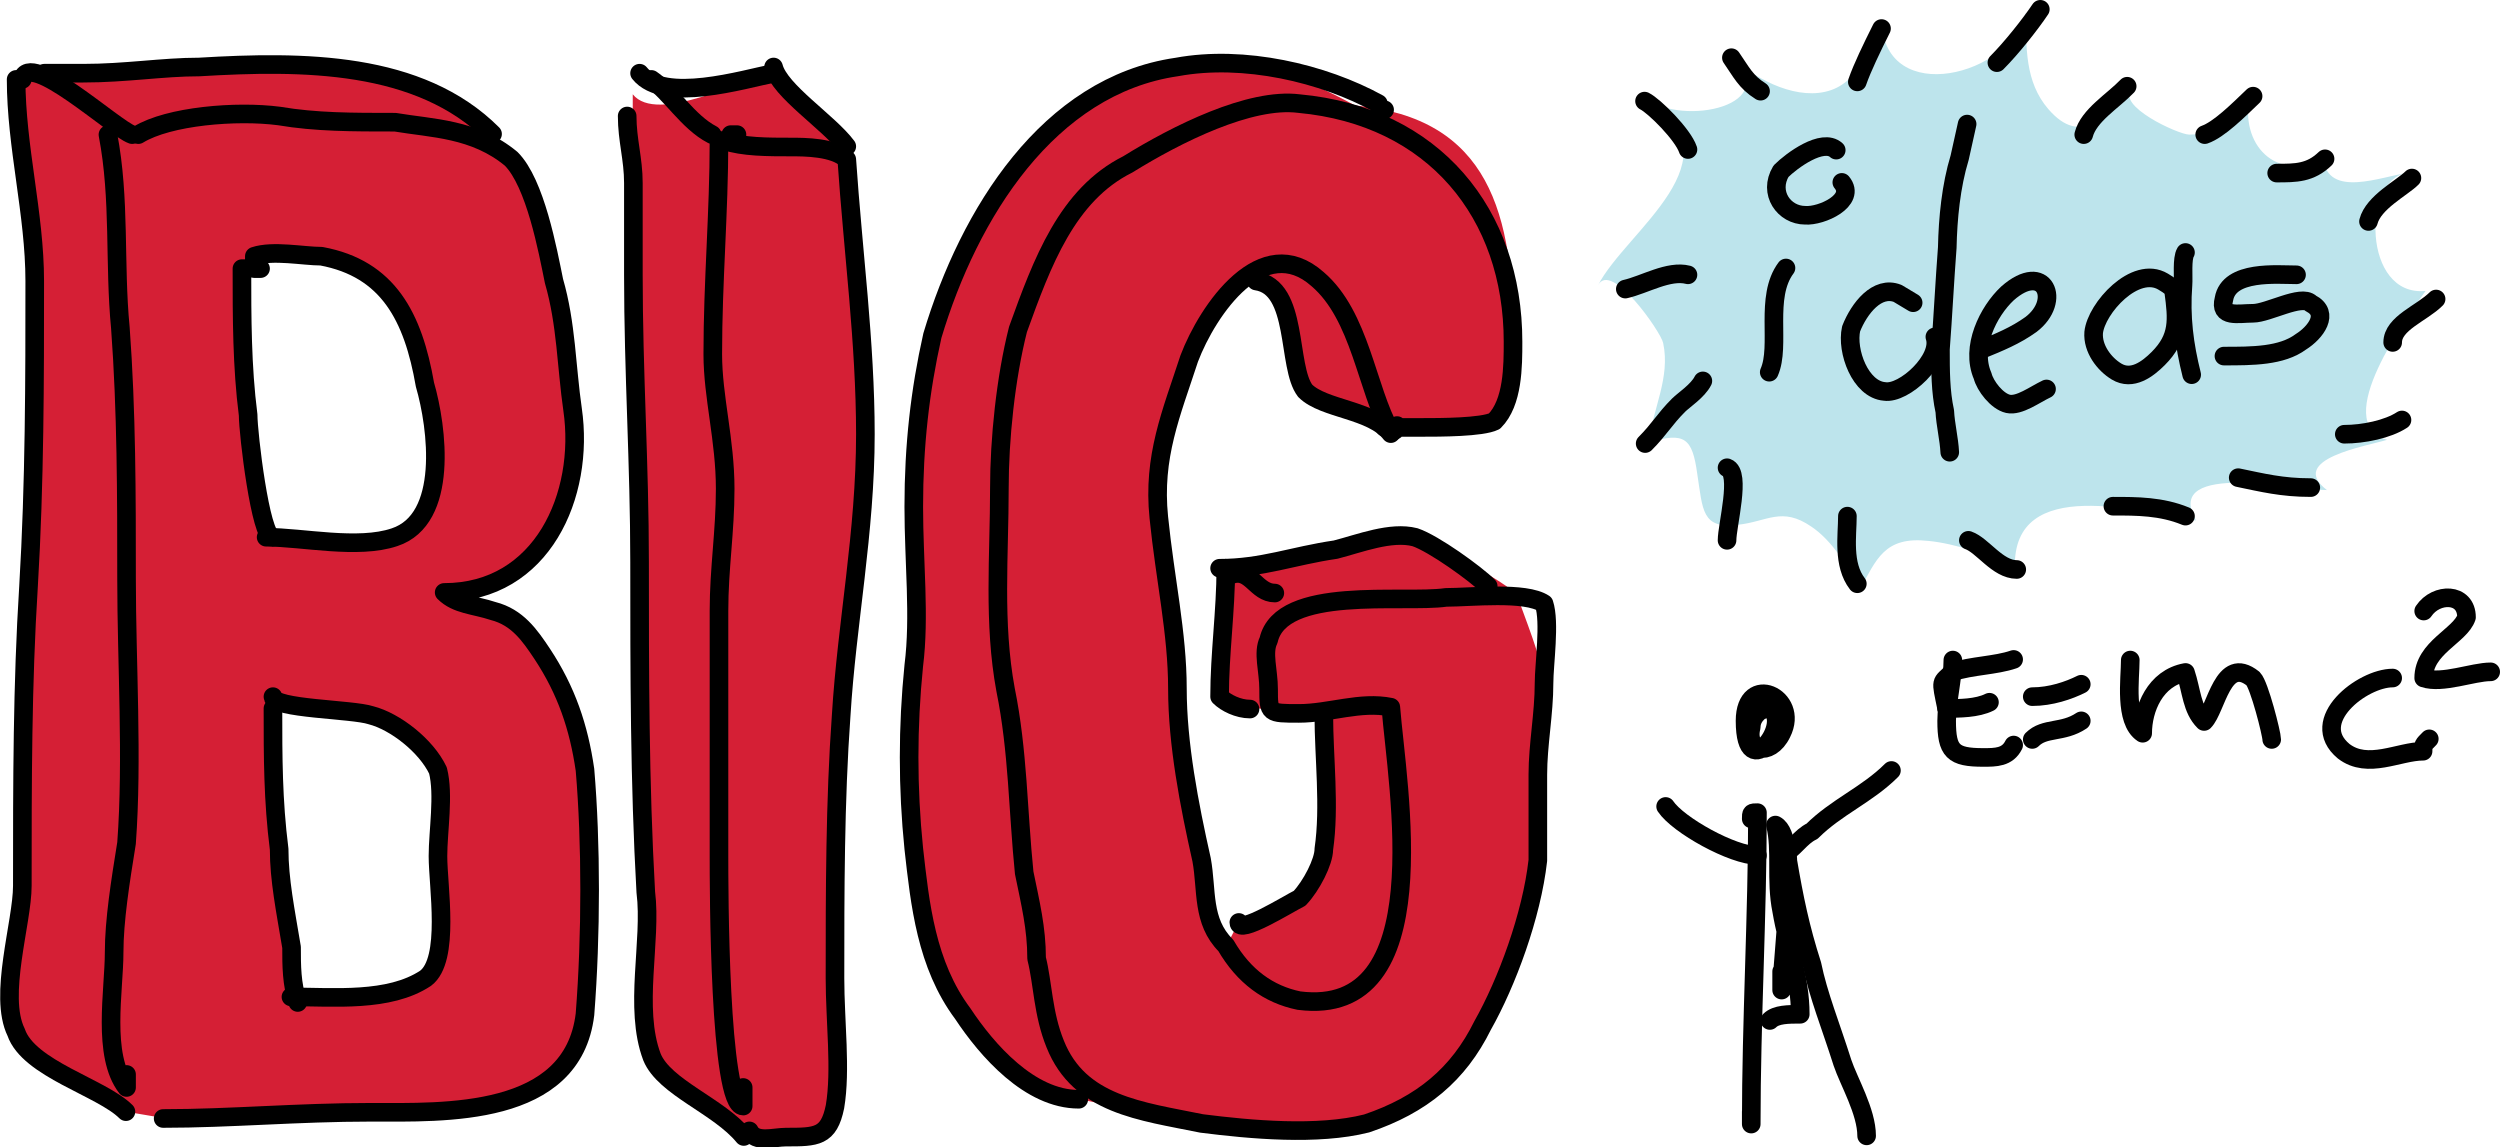
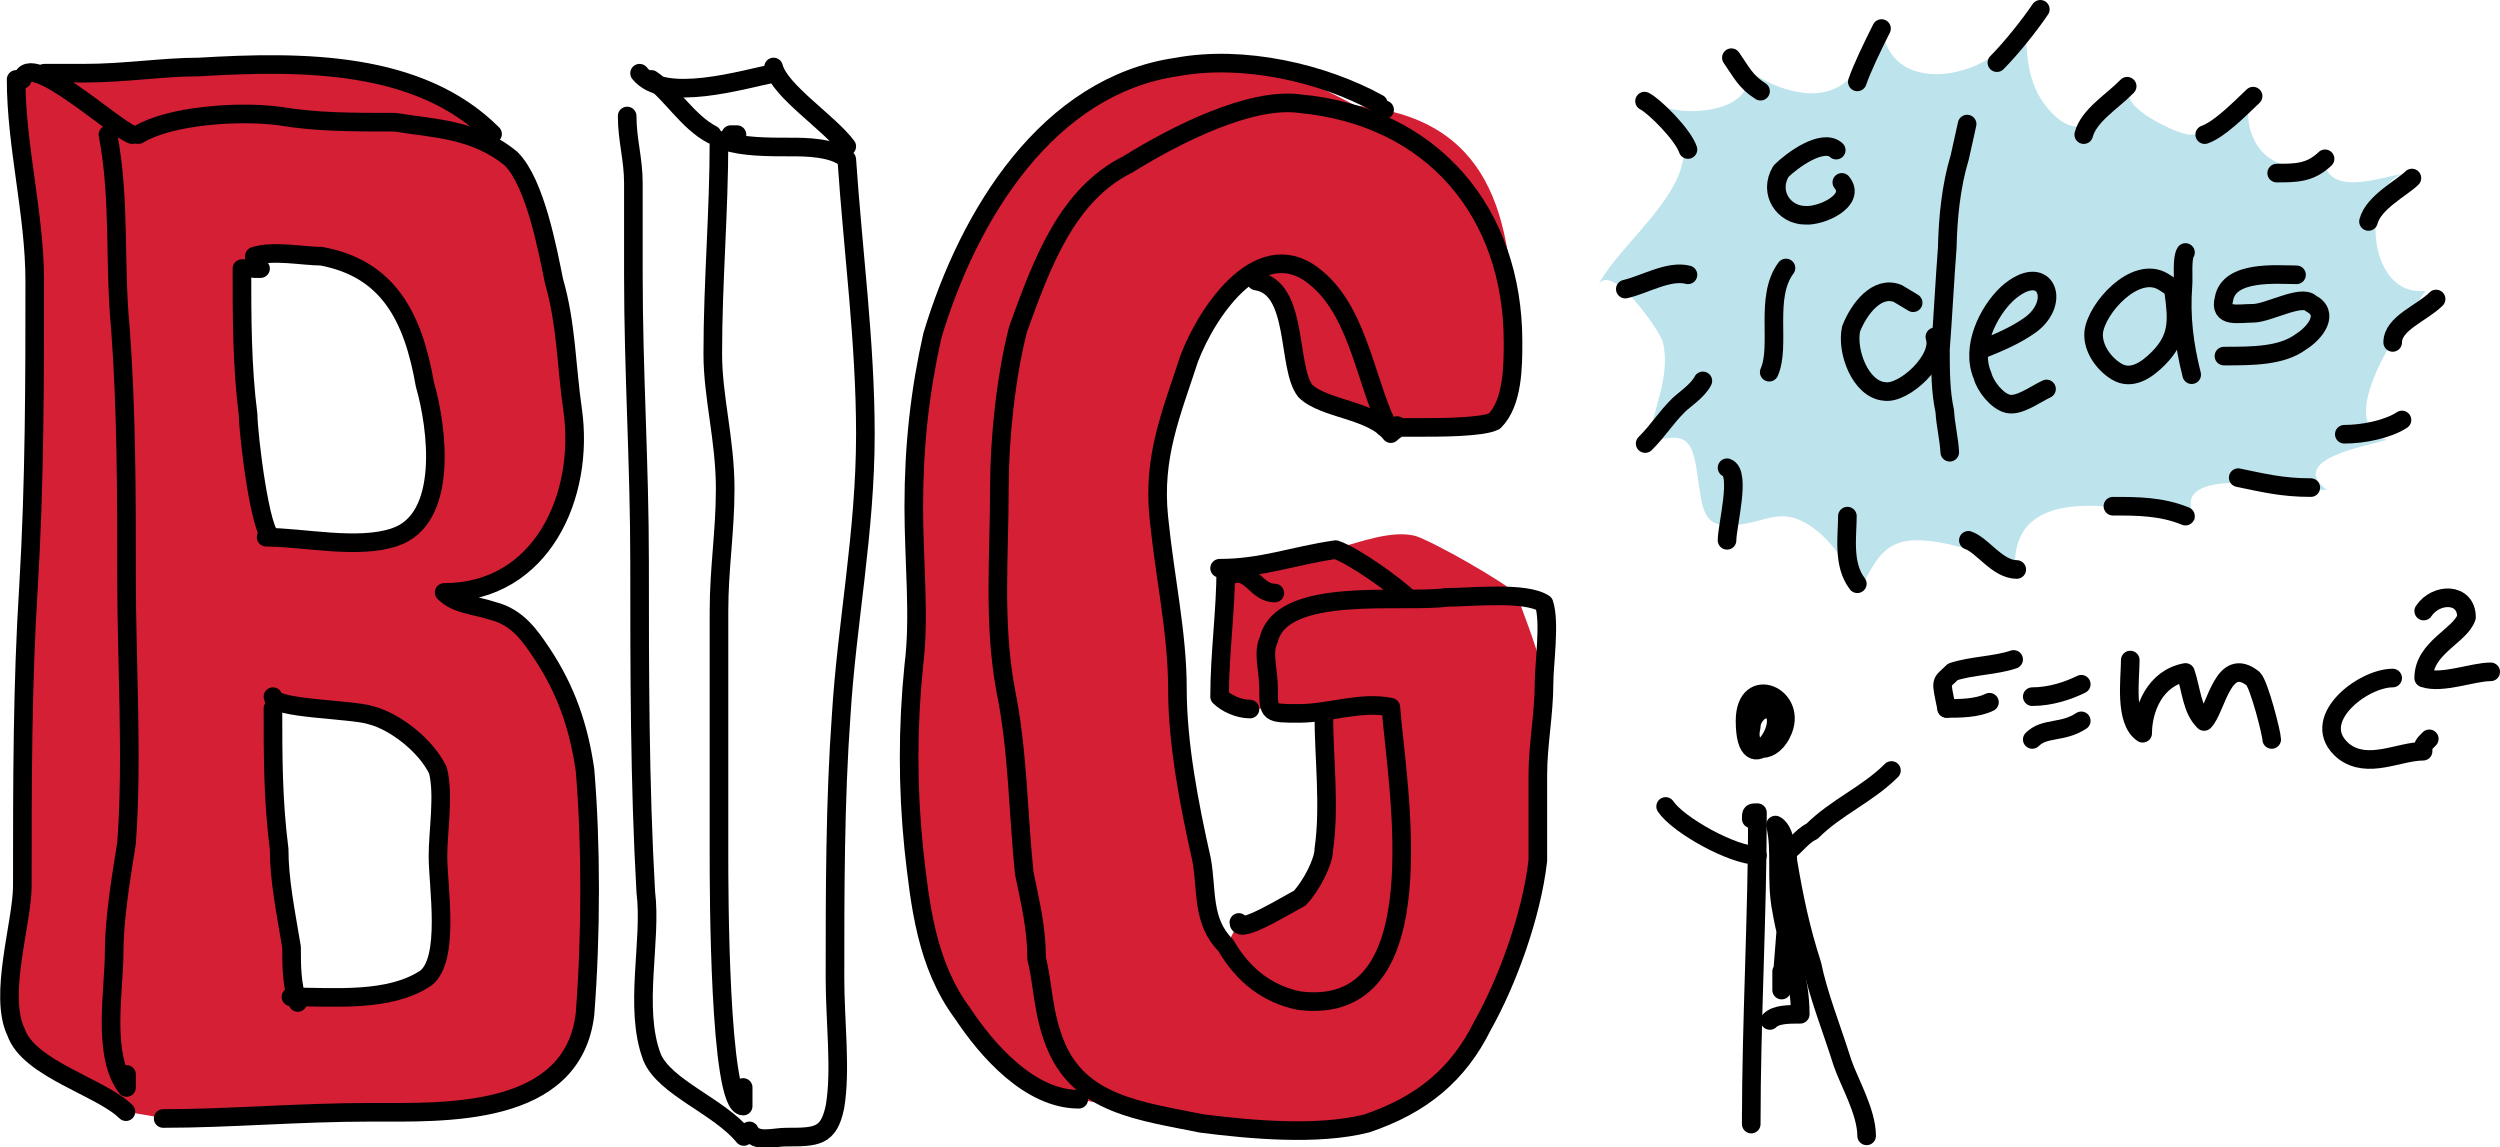
<svg xmlns="http://www.w3.org/2000/svg" version="1.1" id="creativity-props" x="0px" y="0px" viewBox="0 0 403 184.9" style="enable-background:new 0 0 403 184.9;" xml:space="preserve">
  <style type="text/css">
	.st0{fill:#BDE4EC;}
	.st1{fill:#D51F35;}
	.st2{fill:none;stroke:#000000;stroke-width:3;stroke-linecap:round;stroke-linejoin:round;}
</style>
  <g id="color">
    <path class="st0" d="M273.6,76.4c0.9,5.8,0.7,8.9,6.5,8.2c4.8-0.5,7.1-3,11.9,0.3c3.3,2.2,6.2,6.7,7.7,10.3c2.8-5,4-8.8,11.2-8   c4.2,0.4,10.3,2.4,13.9,4.3c-0.4-15.1,20.4-8.9,29.2-7.6c-5.6-9.8,17.3-4.8,21.1-4.9c-6.5-5,6.5-7.1,9.7-8.1   c-9.4-2.7,3.4-20,6.2-24c-10.2,1-10.2-18.1-3-19c-4,0.5-12.8,4.2-13.5-2.4c-7.5,4-13.6-2.2-11.8-10.2c-0.9,4.1-5.9,6.4-9.8,6.4   c-1.7,0-12-4.7-9.2-7.4c-4.4,4.2-8.1,9.5-13.5,3.3c-3.8-4.4-3.6-10-3.6-15.6c-2.4,10.2-22.7,15.4-23.3,1.5   c-2,4.1-3.6,10.1-9.1,11.3c-5.3,1.2-11.9-2.4-15.4-6c9.3,8.2-7.7,11.7-13.5,7c15.7,9.7-3.3,21.5-7.7,30.2   c2.1-4.1,10.2,7.6,10.5,9.3c1.2,5.6-1.7,10.6-2.3,16C271.6,69.6,272.8,70.6,273.6,76.4z" />
-     <path class="st1" d="M124.7,10.8c1,3.9,8.9,8.9,11.8,12.8v2c1,14.8,3,29.5,3,44.3c0,15.8-3,30.5-3.9,45.3c-1,13.8-1,28.6-1,42.4   c0,6.9,1,14.8,0,20.7c-1,4.9-3,4.9-7.9,4.9c-2,0-4.9,1-5.9-1l-1,1c-3.9-4.9-12.8-7.9-14.8-12.8c-3-7.9,0-18.7-1-26.6   c-1-17.7-1-35.5-1-53.2c0-15.8-1-30.5-1-46.3c0-4.9,0-9.8,0-14.8c0-3.9,0-10.3,0-14.3c3.9,4.9,17.7-2.5,22.7-3.4" />
    <path class="st1" d="M197.6,152.7c-3.9-3.9-3-8.9-3.9-13.8c-2-8.9-3.9-18.7-3.9-27.6s-2-17.7-3-27.6c-1-9.5,2.4-28.6,10-35.4   c11.1-9.9,9.7,10.8,13.7,14.7c3,2.9,12.1,2.3,15.1,6.2c2,0-2,0,0,0c3,0,13.5-0.3,15.4-1.3c3-3,3-8.9,3-12.8   c0-20.7-3.9-36.1-25.6-38.1c0,0,0,1,0,0c-8.9-4.9-17.7-8.2-28.6-6.2c-20.7,3-33.5,23.6-39.4,43.3c-2,8.9-3,17.7-3,27.6   c0,8.9,1,17.7,0,25.6c-1,9.8-1,19.7,0,29.5c1,8.9,2,18.7,7.9,26.6c3.9,5.9,10.8,13.8,18.7,13.8l19.7,3.9c7.9,1,18.7,2,26.6,0   c8.9-3,14.8-7.9,18.7-15.8c3.9-6.9,7.9-17.7,8.9-26.6c0-4.9,0-9.8,0-13.8c0-4.9,1-9.8,1-14.8c0-3-3.4-11.3-4.4-14.3   c-2-2-13.3-8.4-16.3-9.4c-3.9-1-8.9,1-12.8,2c-6.9,1-11.8,3-18.7,3h1c0,6.9-1,13.8-1,20.7c1,1,3,2,4.9,2l11.8,1   c0,6.9,1,14.8,0,21.7c0,2-2,5.9-3.9,7.9c-2,1-9.8,5.9-9.8,3.9" />
    <path class="st1" d="M94.2,124.1c-1-6.9-3-12.8-6.9-18.7c-2-3-3.9-5.9-7.9-6.9c-3-1-5.9-1-7.9-3c15.8,0,22.7-15.8,20.7-29.5   c-1-6.9-1-13.8-3-20.7c-1-4.9-3-15.8-6.9-19.7l-3-3.9C67.6,9.8,48.9,9.8,32.1,10.8c-5.9,0-11.8,1-18.7,1c-0.7,0-4.7,0-5.9,0l-4.9,1   c0,10.8,3,21.7,3,32.5c0,15.8,0,32.5-1,49.2c-1,15.8-1,31.5-1,48.3c0,5.9-3.9,17.7-1,23.6c2,5.9,13.8,8.9,17.7,12.8l5.9,1   c10.8,0,21.7-1,33.5-1s32.5,1,34.5-15.8C95.2,150.7,95.2,135.9,94.2,124.1z M40,67c-1-7.9-1-15.8-1-23.6l2-1v-1c3-1,7.9,0,10.8,0   c10.8,2,14.8,9.8,16.7,20.7c2,6.9,3.9,21.7-4.9,24.6c-5.9,2-14.8,0-20.7,0h1C42,86.7,40,69.9,40,67z M68.6,157.6   c-5.7,3.8-14.2,3-21,3c0.1,0.3,0.2,0.7,0.3,1l-1-1c0.2,0,0.5,0,0.7,0c-0.7-2.6-0.7-5.3-0.7-7.9c-1-5.9-2-10.8-2-15.8   c-1-7.9-1-14.8-1-22.7v-2c0,2,12.8,2,15.8,3c3.9,1,8.9,4.9,10.8,8.9c1,3.9,0,9.8,0,13.8C70.6,142.8,72.5,154.6,68.6,157.6z" />
  </g>
  <g id="stroke">
    <path class="st2" d="M287.9,43.2c-3.5,4.7-0.8,12.5-2.7,16.8" />
    <path class="st2" d="M296,24.2c-2.2-2-7.2,1.7-8.9,3.4c-2.1,3.5,0.5,7.1,3.9,7.1c2.6,0.2,8.3-2.4,5.9-5.3" />
    <path class="st2" d="M308.4,48.8c-1-0.6-2-1.2-2.5-1.5c-3.3-1.3-6.2,2.4-7.5,5.7c-0.8,3.6,1.5,9.8,5.4,10.1   c3.1,0.5,9.3-5.2,8.1-8.8" />
    <path class="st2" d="M317.1,20c-0.4,1.8-0.8,3.6-1.2,5.4c-1.4,4.6-1.9,9.8-2,14.5c-0.4,5.2-0.7,11.2-1.1,16.4c0,3.4,0,6.8,0.7,10   c0.1,2.1,0.7,4.5,0.8,6.6" />
    <path class="st2" d="M319.5,56.3c2.7-1.1,5.4-2.2,7.9-4c5-3.8,2.2-10.3-3.8-5c-3.1,2.9-6,8.7-4,13.3c0.4,1.6,2.3,4.1,4.1,4.5   c1.8,0.4,4.3-1.5,6.2-2.4" />
    <path class="st2" d="M351.1,48.2c-0.4-1.6-1.4-2.2-2.4-2.8c-4.5-2.7-10.8,4.3-11.2,8.2c-0.2,2.6,1.7,5.1,3.7,6.3   c2.5,1.5,5-0.4,6.7-2.1c3.4-3.4,3.1-6.3,2.5-10.8" />
    <path class="st2" d="M352.3,40.7c-0.6,1-0.3,3.9-0.4,5.2c-0.4,5.2,0.2,9.7,1.4,14.5" />
    <path class="st2" d="M370.2,44.3c-3.1,0-10.9-0.8-11.7,3.9c-0.8,3.1,2.3,2.3,4.7,2.3s7.8-3.1,9.3-1.6c3.1,1.6,0.8,4.7-1.6,6.2   c-3.1,2.3-7.8,2.3-12.4,2.3" />
    <path class="st2" d="M265.1,16.3c1.6,0.8,6.2,5.4,7,7.8" />
    <path class="st2" d="M279.1,9.3c1.6,2.3,2.3,3.9,4.7,5.4" />
    <path class="st2" d="M299.4,13.2c0.8-2.3,2.3-5.4,3.9-8.6" />
    <path class="st2" d="M321.9,10.1c2.3-2.3,5.4-6.2,7-8.6" />
    <path class="st2" d="M335.9,21.7c0.8-3.1,4.7-5.4,7-7.8" />
    <path class="st2" d="M355.4,21.7c2.3-0.8,5.4-3.9,7.8-6.2" />
    <path class="st2" d="M367,27.9c3.1,0,5.4,0,7.8-2.3" />
    <path class="st2" d="M272.1,44.3c-3.1-0.8-7,1.6-10.1,2.3" />
    <path class="st2" d="M274.5,61.4c-0.8,1.6-3.1,3.1-3.9,3.9c-2.3,2.3-3.1,3.9-5.4,6.2" />
    <path class="st2" d="M278.4,75.4c2.3,0.8,0,9.3,0,11.7" />
    <path class="st2" d="M297.8,83.2c0,3.1-0.8,7.8,1.6,10.9" />
    <path class="st2" d="M317.3,87.1c2.3,0.8,4.7,4.7,7.8,4.7" />
    <path class="st2" d="M340.6,81.6c3.9,0,7.8,0,11.7,1.6" />
    <path class="st2" d="M360.8,77c3.9,0.8,7,1.6,11.7,1.6" />
    <path class="st2" d="M377.9,70c3.1,0,7-0.8,9.3-2.3" />
    <path class="st2" d="M385.7,55.2c0-3.1,4.7-4.7,7-7" />
    <path class="st2" d="M381.8,35.7c0.8-3.1,5.4-5.4,7-7" />
    <path class="st2" d="M17.4,21.7c2,10.4,1,20.8,2,31.1c1,13.5,1,27,1,40.5s1,29.1,0,42.6c-1,6.2-2,12.5-2,17.6c0,6.2-2,16.6,2,21.8   c0-1,0-2.1,0-2.1" />
    <path class="st2" d="M22.3,21.7c4.9-3,15.8-3.9,22.7-3c5.9,1,11.8,1,18.7,1c5.9,1,12.8,1,18.7,5.9c3.9,3.9,5.9,14.8,6.9,19.7   c2,6.9,2,13.8,3,20.7c2,13.8-4.9,29.5-20.7,29.5c2,2,4.9,2,7.9,3c3.9,1,5.9,3.9,7.9,6.9c3.9,5.9,5.9,11.8,6.9,18.7   c1,11.8,1,26.6,0,39.4c-2,16.7-22.7,15.8-34.5,15.8s-22.7,1-33.5,1" />
    <path class="st2" d="M40,43.3h-1l0,0l0,0c0,7.9,0,15.8,1,23.6c0,3,2,19.7,3.9,19.7" />
    <path class="st2" d="M42,43.3h-1v-1l0,0v-1c3-1,7.9,0,10.8,0c10.8,2,14.8,9.8,16.7,20.7c2,6.9,3.9,21.7-4.9,24.6   c-5.9,2-14.8,0-20.7,0" />
    <path class="st2" d="M44,114.2c0,7.9,0,14.8,1,22.7c0,4.9,1,9.8,2,15.8c0,3,0,5.9,1,8.9" />
    <path class="st2" d="M44,112.3c0,2,12.8,2,15.8,3c3.9,1,8.9,4.9,10.8,8.9c1,3.9,0,9.8,0,13.8c0,4.9,2,16.7-2,19.7   c-5.9,3.9-14.8,3-21.7,3" />
    <path class="st2" d="M115.9,22.6c0,11.8-1,22.7-1,34.5c0,6.9,2,13.8,2,21.7c0,6.9-1,12.8-1,19.7c0,13.8,0,26.6,0,39.4   c0,4.9,0,40.4,3.9,40.4c0-1,0-2,0-3" />
    <path class="st2" d="M118.8,21.7h-1l0,0v1l0,0h-1c3,1,6.9,1,10.8,1c2,0,6.9,0,8.9,2c1,14.8,3,29.5,3,44.3c0,15.8-3,30.5-3.9,45.3   c-1,13.8-1,28.6-1,42.4c0,6.9,1,14.8,0,20.7c-1,4.9-3,4.9-7.9,4.9c-2,0-4.9,1-5.9-1" />
    <path class="st2" d="M223.2,68.9c2,0,3.9,0,5.9,0c3,0,9.8,0,11.8-1c3-3,3-8.9,3-12.8c0-20.7-12.8-36.4-34.5-38.4   c-7.9-1-19.7,4.9-27.6,9.8c-9.8,4.9-13.8,15.8-17.7,26.6c-2,7.9-3,17.7-3,25.6c0,10.8-1,21.7,1,32.5c2,9.8,2,19.7,3,29.5   c1,4.9,2,8.9,2,13.8c1,3.9,1,8.9,3,13.8c3.9,9.8,13.8,10.8,23.6,12.8c7.9,1,18.7,2,26.6,0c8.9-3,14.8-7.9,18.7-15.8   c3.9-6.9,7.9-17.7,8.9-26.6c0-4.9,0-9.8,0-13.8c0-4.9,1-9.8,1-14.8c0-3,1-9.8,0-12.8c-3-2-11.8-1-15.8-1c-6.9,1-26.6-2-28.6,6.9   c-1,2,0,4.9,0,7.9c0,3.9,0,3.9,4.9,3.9s9.9-2,14.8-1c1,12.8,7.9,50.2-14.8,47.3c-4.9-1-8.9-3.9-11.8-8.9c-3.9-3.9-3-8.9-3.9-13.8   c-2-8.9-3.9-18.7-3.9-27.6s-2-17.7-3-27.6c-1-9.8,2-16.7,4.9-25.6c3-7.9,11.8-20.7,20.7-12.8c6.9,5.9,7.9,17.7,11.8,24.6   c0,0,1,0,1-1" />
    <path class="st2" d="M3.6,12.8c1-4.9,14.8,7.9,17.7,8.9" />
    <path class="st2" d="M7.5,11.8c-2,0,4.9,0,5.9,0c6.9,0,12.8-1,18.7-1c16.7-1,35.5-1,47.3,10.8" />
    <path class="st2" d="M2.6,12.8c0,10.8,3,21.7,3,32.5c0,15.8,0,32.5-1,49.2c-1,15.8-1,31.5-1,48.3c0,5.9-3.9,17.7-1,23.6   c2,5.9,13.8,8.9,17.7,12.8" />
    <path class="st2" d="M105,12.8c3,2,5.9,6.9,9.8,8.9" />
    <path class="st2" d="M124.7,10.8c1,3.9,8.9,8.9,11.8,12.8" />
    <path class="st2" d="M103.1,11.8c3.9,4.9,16.7,1,21.7,0" />
    <path class="st2" d="M101.1,18.7c0,3.9,1,6.9,1,10.8c0,4.9,0,9.8,0,14.8c0,15.8,1,30.5,1,46.3c0,17.7,0,35.5,1,53.2   c1,7.9-2,18.7,1,26.6c2,4.9,10.8,7.9,14.8,12.8" />
    <path class="st2" d="M202.5,45.3c6.9,1,4.9,13.8,7.9,17.7c3,3,10.8,3,13.8,6.9" />
    <path class="st2" d="M223.2,17.7c0,0-1,0-1-1c-8.9-4.9-21.7-7.9-32.5-5.9c-20.7,3-33.5,23.6-39.4,43.3c-2,8.9-3,17.7-3,27.6   c0,8.9,1,17.7,0,25.6c-1,9.9-1,19.7,0,29.5c1,8.9,2,18.7,7.9,26.6c3.9,5.9,10.8,13.8,18.7,13.8" />
    <path class="st2" d="M198.6,92.6c3-1,3.9,3,6.9,3" />
    <path class="st2" d="M197.6,91.6c0,6.9-1,13.8-1,20.7l0,0c1,1,3,2,4.9,2" />
    <path class="st2" d="M213.4,115.2c0,6.9,1,14.8,0,21.7c0,2-2,5.9-3.9,7.9c-2,1-9.8,5.9-9.8,3.9" />
-     <path class="st2" d="M196.6,91.6c6.9,0,11.8-2,18.7-3c3.9-1,8.9-3,12.8-2c3,1,9.8,5.9,11.8,7.9" />
+     <path class="st2" d="M196.6,91.6c6.9,0,11.8-2,18.7-3c3,1,9.8,5.9,11.8,7.9" />
    <path class="st2" d="M282.3,132c0-1,0-1,1-1l0,0l0,0c0,16.7-1,33.5-1,50.2c0-1,0-1,0-2" />
    <path class="st2" d="M287.2,134.9c0,2,1,2,1,3.9c1,5.9,2,10.8,3.9,16.7c1,4.9,3,9.8,4.9,15.8c1,3,3.9,7.9,3.9,11.8" />
    <path class="st2" d="M285.3,164.5c1-1,3-1,4.9-1c0-5.9-2-10.8-3-16.7c-1-4.9,0-9.8-1-13.8c3.9,2,1,21.7,1,26.6c0-1,0-2,0-3" />
    <path class="st2" d="M283.3,114.2c2-1,0,1,1,0c0,0-2,1-2,3c-1,3.9,3,4.9,4.9,1c3-5.9-5.9-9.8-5.9-2c0,10.8,7.9,0,3.9-2" />
    <path class="st2" d="M268.5,130c2,3,10.8,7.9,14.8,7.9" />
    <path class="st2" d="M287.2,137.9c2-1,3-3,4.9-3.9c3.9-3.9,8.9-5.9,12.8-9.8" />
-     <path class="st2" d="M314.8,106.4c0,3-1,6.9-1,9.8c0,4.9,1,5.9,5.9,5.9c2,0,3.9,0,4.9-2" />
    <path class="st2" d="M313.8,114.2c2,0,4.9,0,6.9-1" />
    <path class="st2" d="M313.8,114.2c-1-4.9-1-3.9,1-5.9c3-1,6.9-1,9.8-2" />
    <path class="st2" d="M327.6,112.3c3,0,5.9-1,7.9-2" />
    <path class="st2" d="M327.6,119.2c2-2,4.9-1,7.9-3" />
    <path class="st2" d="M343.4,106.4c0,3-1,9.8,2,11.8c0-3.9,2-8.9,6.9-9.8c1,3,1,5.9,3,7.9c2-2,3-10.8,7.9-6.9c1,1,3,8.9,3,9.8" />
    <path class="st2" d="M385.7,109.3c-4.9,0-13.8,6.9-7.9,11.8c3.9,3,8.9,0,12.8,0c0-1,0-1,1-2" />
    <path class="st2" d="M390.7,98.5c2-3,6.9-3,6.9,1c-1,3-6.9,4.9-6.9,9.8c3,1,7.9-1,10.8-1" />
  </g>
</svg>